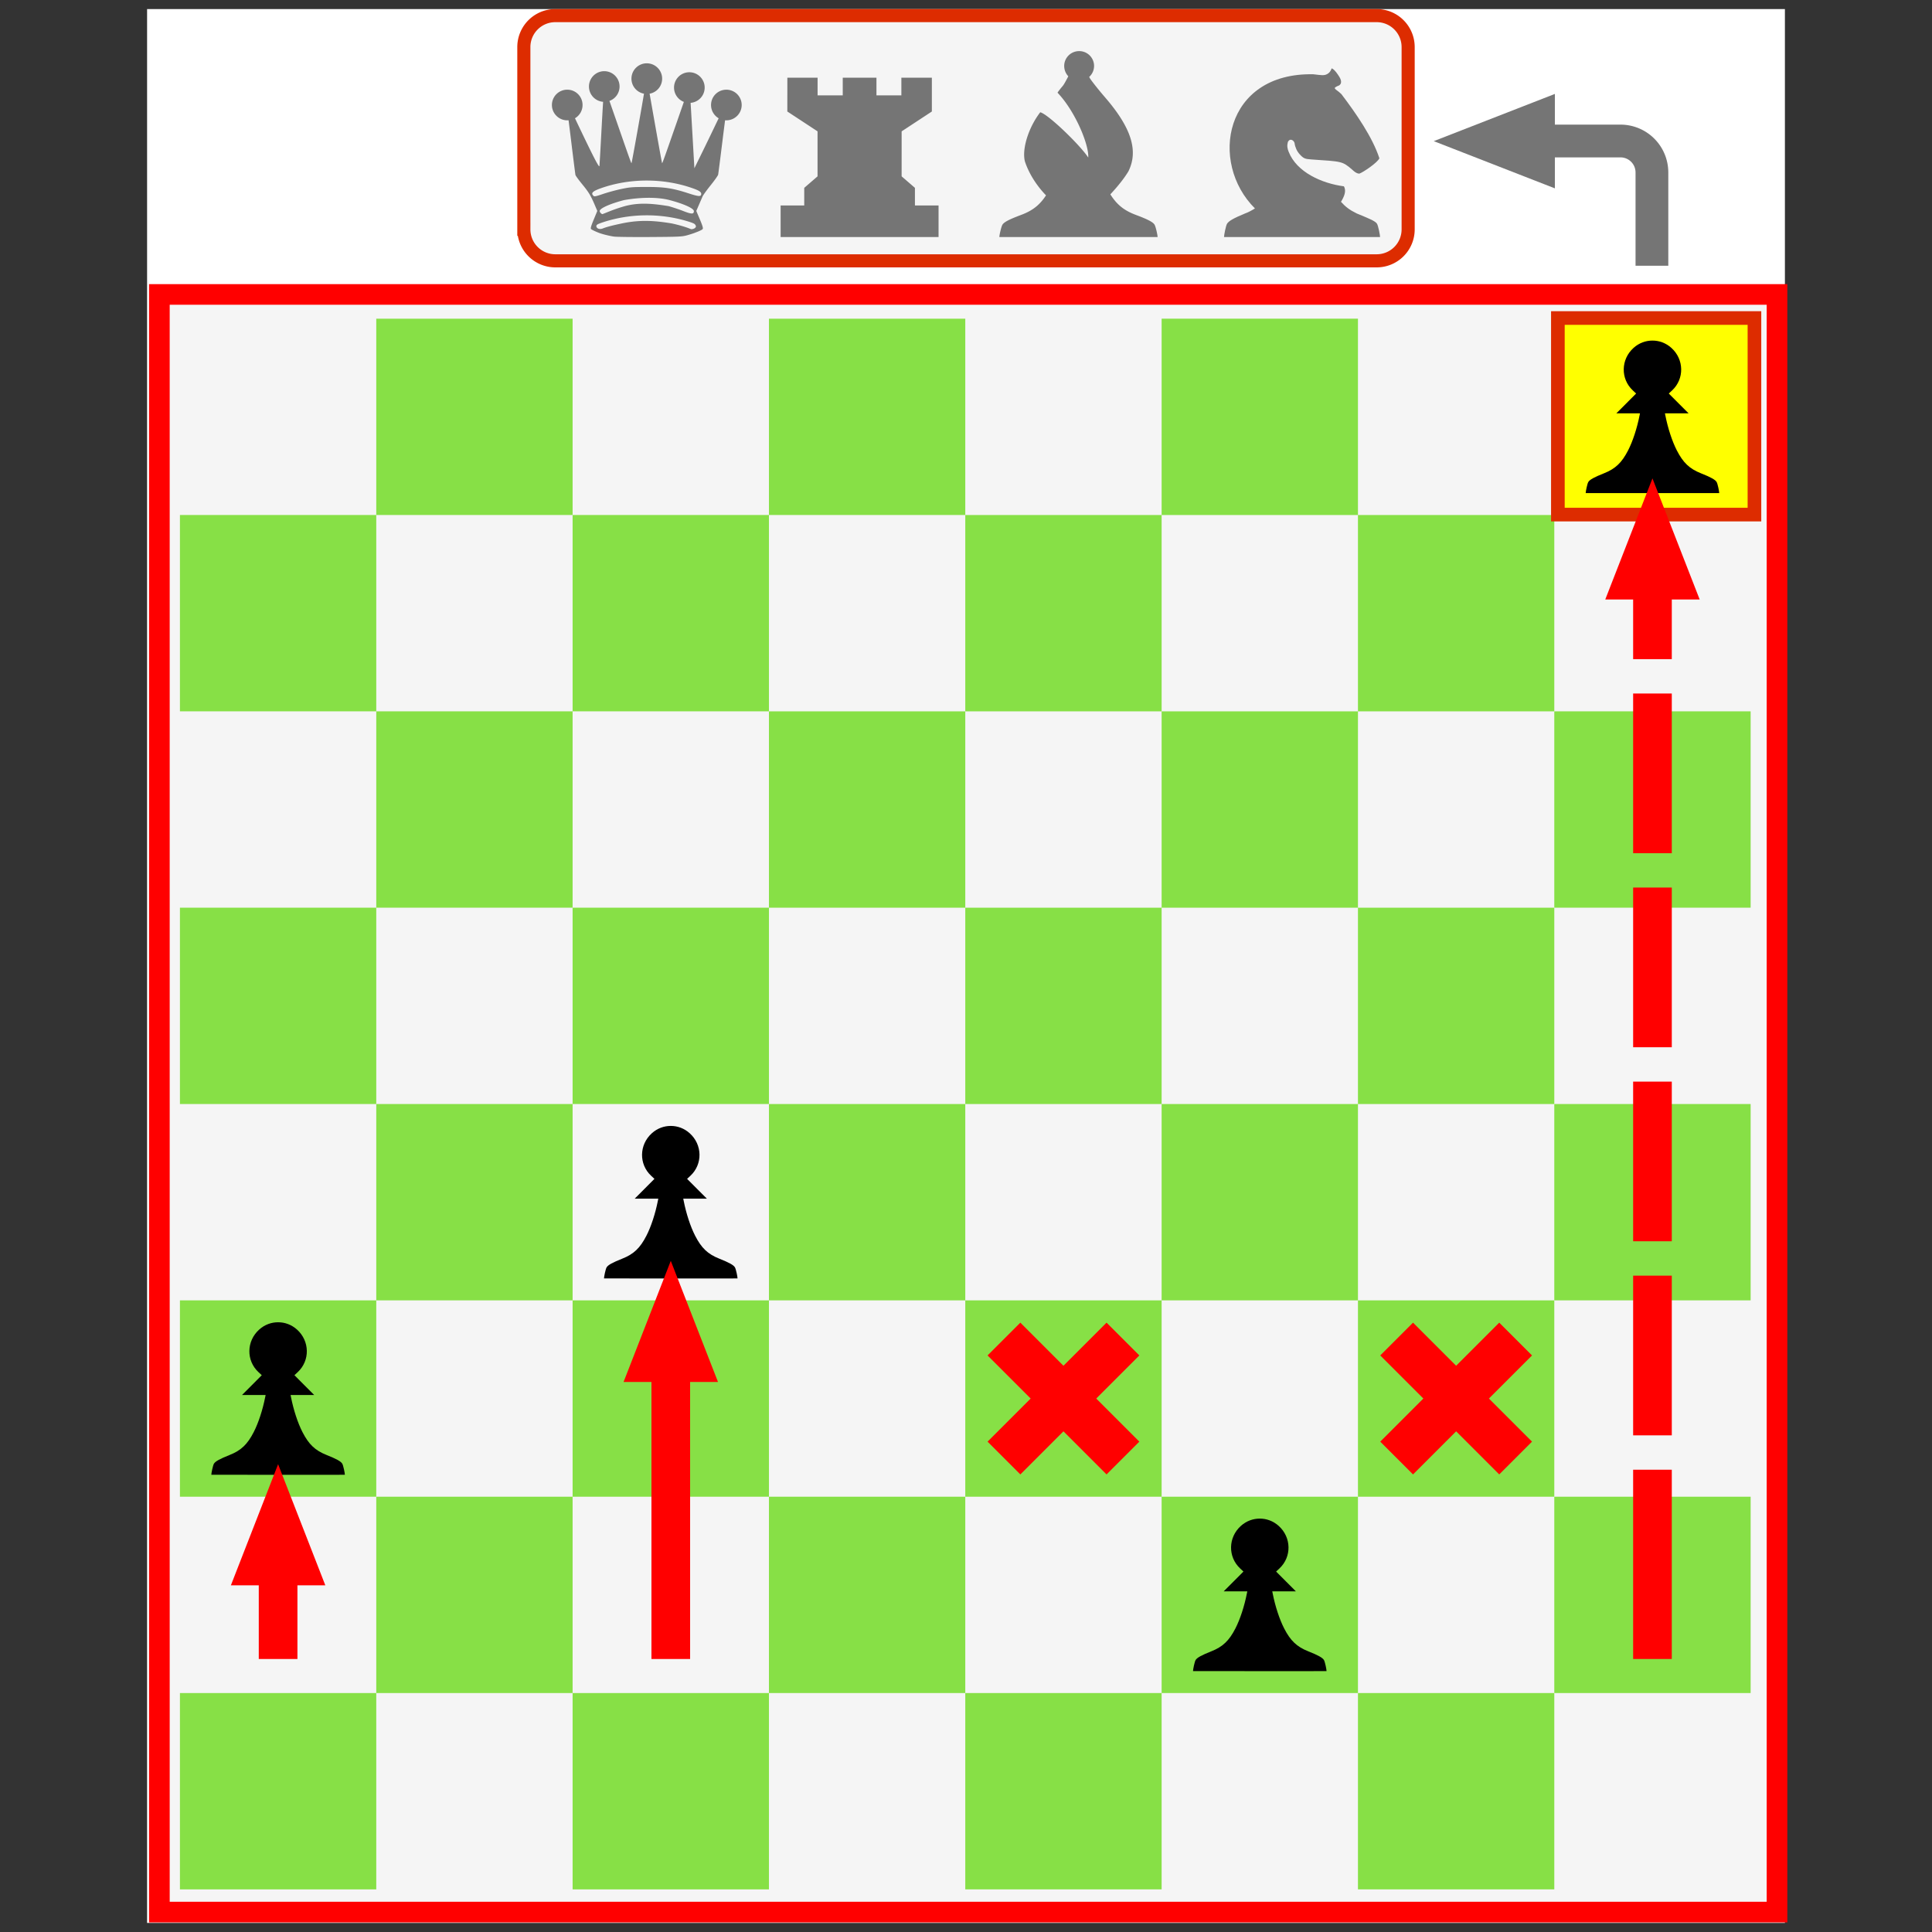
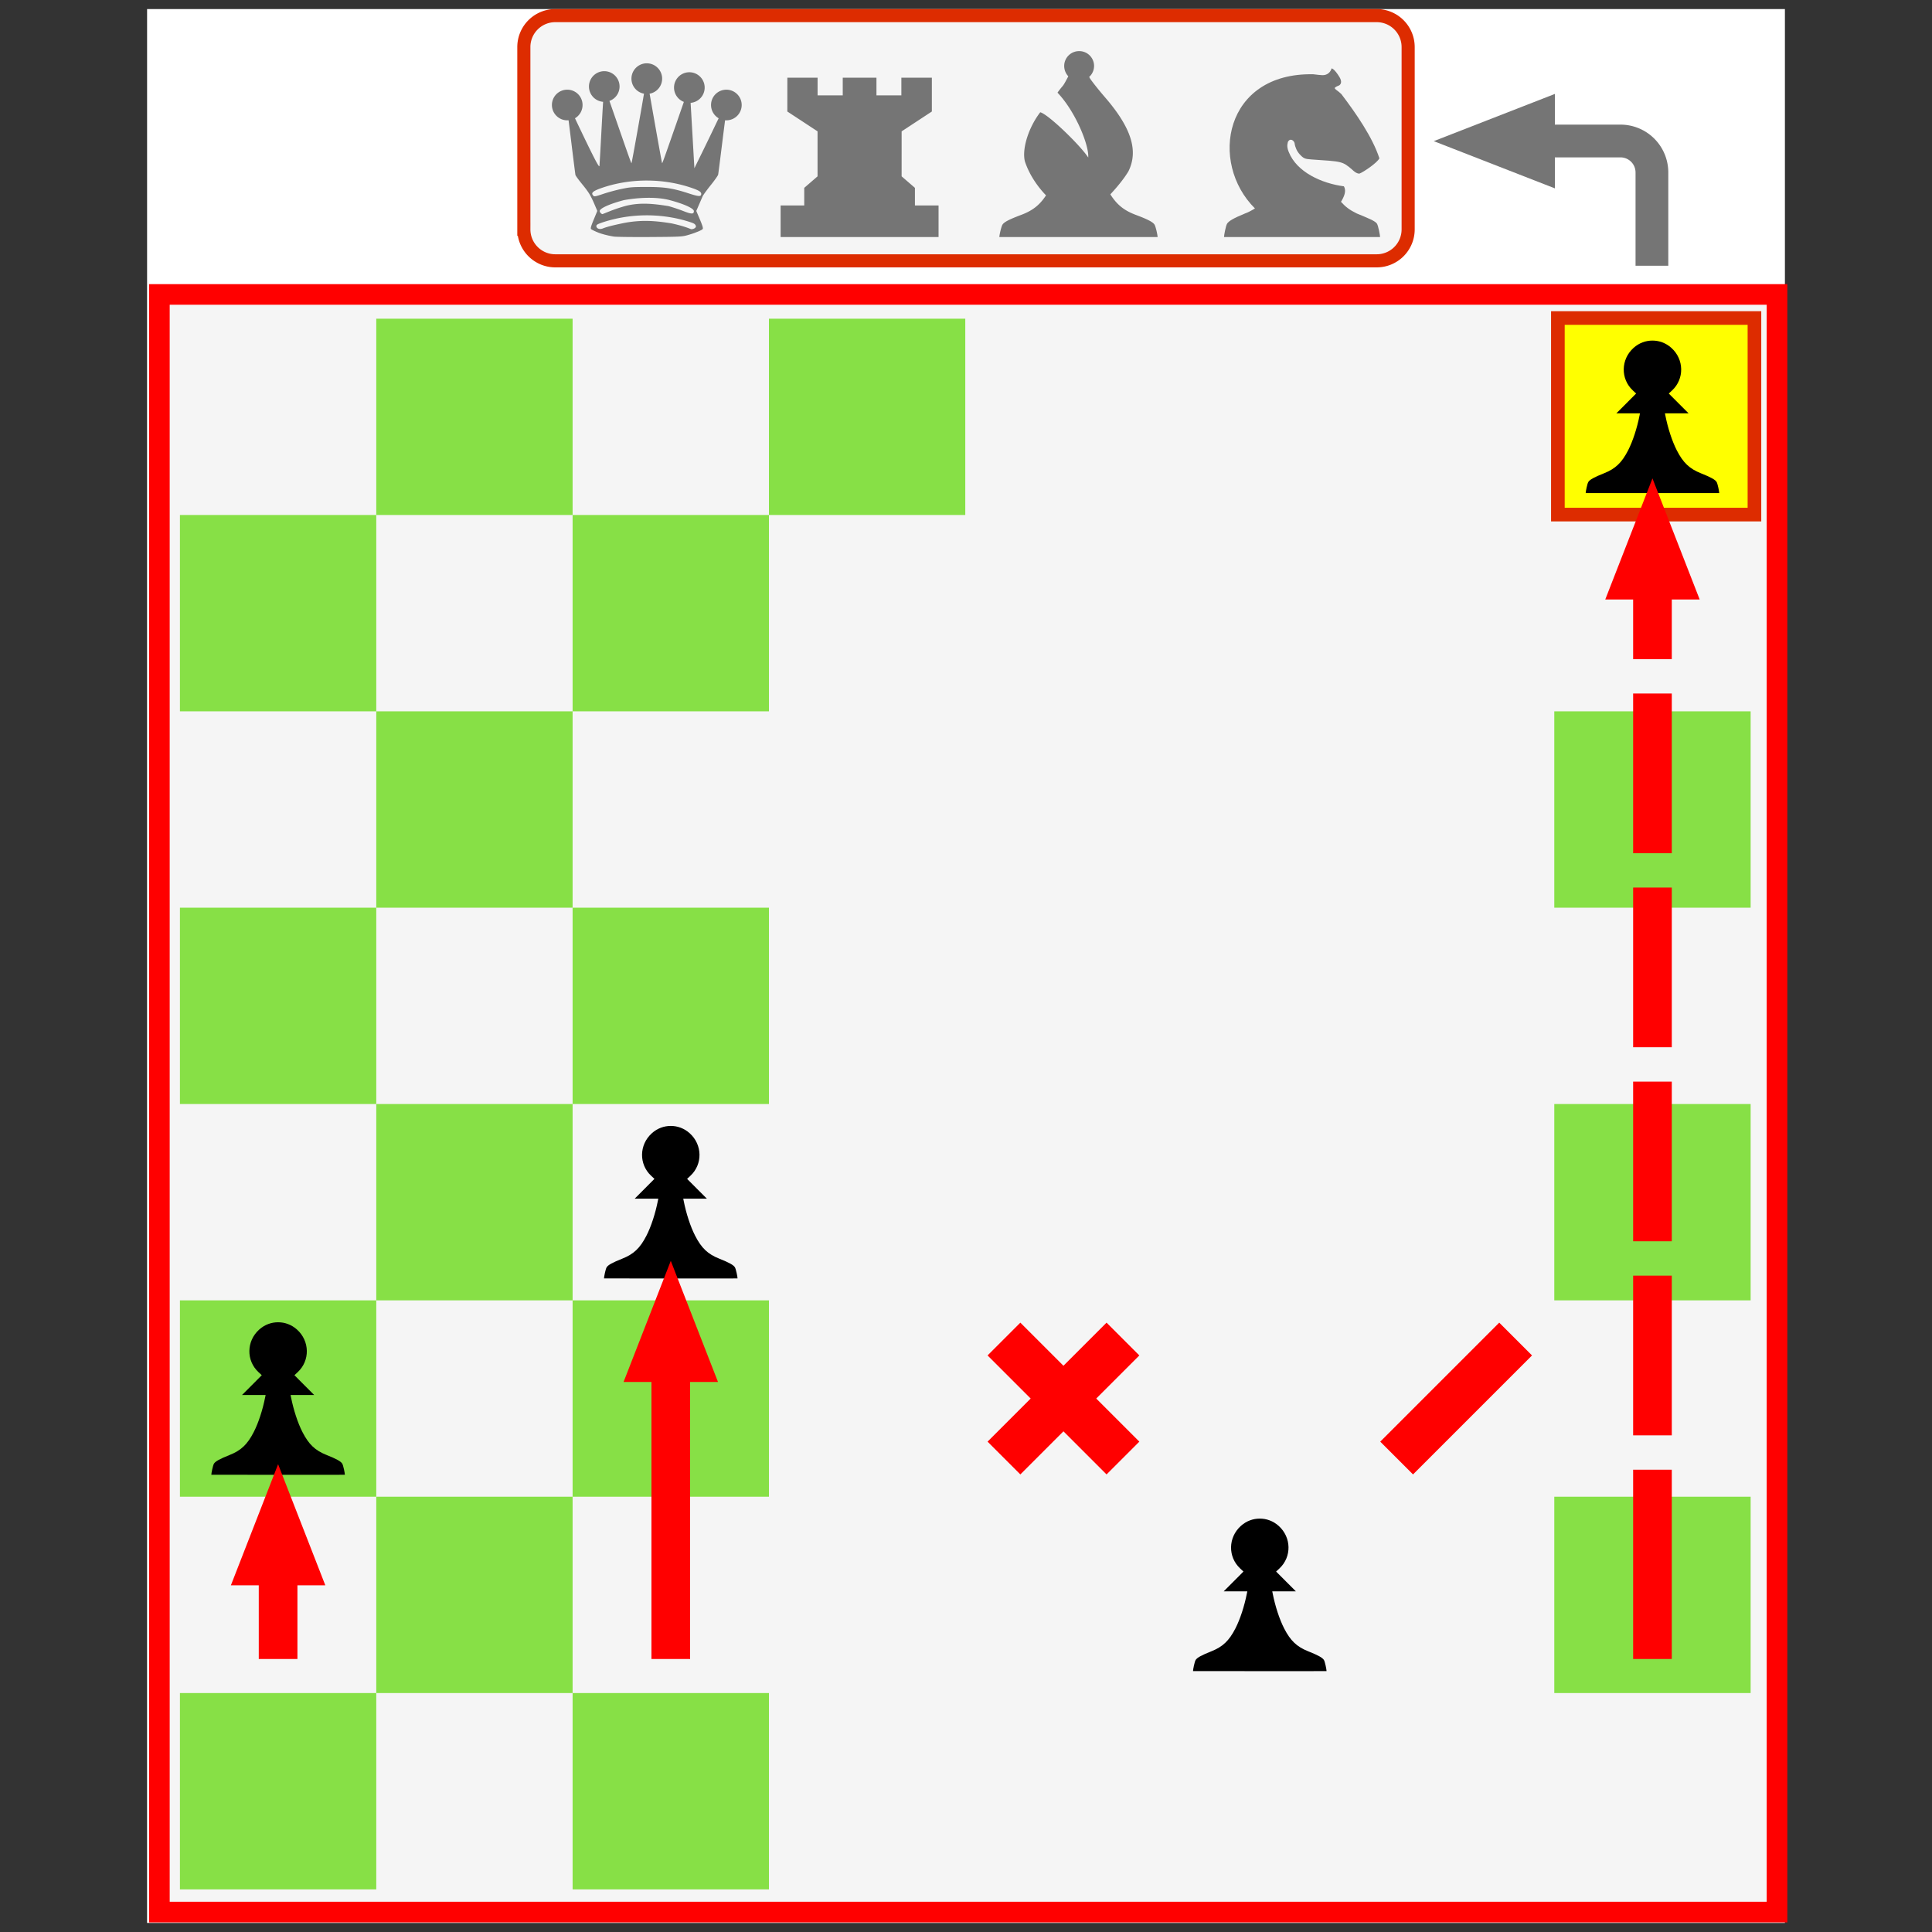
<svg xmlns="http://www.w3.org/2000/svg" height="500" width="500" viewBox="0 0 500 500">
  <rect x="0" y="0" width="500" height="500" fill="#333333" stroke="none" />
  <defs>
    <linearGradient id="l">
      <stop offset="0" stop-color="#fff" />
      <stop offset="1" stop-color="#fff" stop-opacity="0" />
    </linearGradient>
    <linearGradient id="r">
      <stop offset="0" stop-color="#50e1e5" />
      <stop offset=".165" stop-color="#5c839a" />
      <stop offset=".823" stop-color="#292836" />
      <stop offset="1" stop-color="#321916" />
    </linearGradient>
    <linearGradient id="p">
      <stop offset="0" stop-color="#fff" />
      <stop offset="1" stop-color="#fff" stop-opacity="0" />
    </linearGradient>
    <linearGradient id="j">
      <stop offset="0" />
      <stop offset="1" stop-opacity="0" />
    </linearGradient>
    <linearGradient id="m">
      <stop offset="0" stop-color="#0cf" />
      <stop offset="1" stop-color="#04a" />
    </linearGradient>
    <linearGradient id="o">
      <stop offset="0" stop-color="navy" stop-opacity="0" />
      <stop offset="1" stop-color="#0cf" />
    </linearGradient>
    <linearGradient id="i">
      <stop offset="0" stop-color="#fff" />
      <stop offset="1" stop-color="#fff" stop-opacity="0" />
    </linearGradient>
    <linearGradient id="h">
      <stop offset="0" stop-color="red" />
      <stop offset="1" stop-color="maroon" />
    </linearGradient>
    <linearGradient id="k">
      <stop offset="0" stop-color="#b3b3b3" />
      <stop offset="1" stop-color="#fff" stop-opacity="0" />
    </linearGradient>
    <linearGradient id="n">
      <stop offset="0" stop-color="red" />
      <stop offset="1" stop-color="#ff0" stop-opacity="0" />
    </linearGradient>
    <linearGradient id="q">
      <stop offset="0" stop-color="#fff" />
      <stop offset="1" stop-color="#fff" stop-opacity="0" />
    </linearGradient>
    <linearGradient id="f">
      <stop offset="0" stop-color="#666" />
      <stop offset="1" stop-color="#e6e6e6" />
    </linearGradient>
    <linearGradient id="e">
      <stop offset="0" stop-color="#fff" />
      <stop offset="1" stop-color="#fff" stop-opacity="0" />
    </linearGradient>
    <linearGradient id="a">
      <stop offset="0" stop-color="#fff" />
      <stop offset="1" stop-color="#fff" stop-opacity="0" />
    </linearGradient>
    <linearGradient id="b">
      <stop offset="0" stop-color="#fff" />
      <stop offset="1" stop-color="#fff" stop-opacity="0" />
    </linearGradient>
    <linearGradient id="c">
      <stop offset="0" stop-color="#fff" />
      <stop offset="1" stop-color="#fff" stop-opacity="0" />
    </linearGradient>
    <linearGradient id="d">
      <stop offset="0" stop-color="#fff" />
      <stop offset="1" stop-color="#fff" stop-opacity="0" />
    </linearGradient>
    <linearGradient id="g">
      <stop offset="0" stop-color="#fff" />
      <stop offset="1" stop-color="#fff" stop-opacity="0" />
    </linearGradient>
  </defs>
  <path d="M38.066 2.344h423.868v495.312H38.066z" fill="#fff" fill-rule="evenodd" />
  <path d="M1052.869-527.449h232.191v232.192H1052.87z" fill="#f5f5f5" stroke="red" stroke-width="2.963" transform="matrix(1.803 0 0 1.803 -1857.077 1027.192)" />
  <g fill-rule="evenodd">
    <path d="M46.566 133.286h50.812v50.812H46.566zM46.566 234.91h50.812v50.812H46.566zM46.566 336.534h50.812v50.812H46.566zM46.566 438.158h50.812v50.812H46.566zM97.378 82.474h50.812v50.812H97.378zM97.378 184.098h50.812v50.812H97.378zM97.378 285.722h50.812v50.812H97.378zM97.378 387.346h50.812v50.812H97.378zM148.19 133.286h50.813v50.812H148.19zM148.19 234.91h50.813v50.812H148.19zM148.19 336.534h50.813v50.812H148.19zM148.19 438.158h50.813v50.812H148.19zM199.002 82.474h50.812v50.812h-50.812z" fill="#87e046" />
-     <path d="M199.002 184.098h50.812v50.812h-50.812zM199.002 285.722h50.812v50.812h-50.812zM199.002 387.346h50.812v50.812h-50.812zM249.815 133.286h50.812v50.812h-50.812zM249.815 234.91h50.812v50.812h-50.812zM249.815 336.534h50.812v50.812h-50.812zM249.815 438.158h50.812v50.812h-50.812zM300.627 82.474h50.812v50.812h-50.812zM300.627 184.098h50.812v50.812h-50.812zM300.627 285.722h50.812v50.812h-50.812zM300.627 387.346h50.812v50.812h-50.812zM351.439 133.286h50.812v50.812h-50.812zM351.439 234.91h50.812v50.812h-50.812zM351.439 336.534h50.812v50.812h-50.812zM351.439 438.158h50.812v50.812h-50.812z" fill="#87e046" />
    <path d="M2016.766-364.346h125.295v125.295h-125.295z" fill="#ff0" stroke="#dd2c00" stroke-width="8.69" transform="matrix(.406 0 0 .406 -415.628 230.23)" />
    <path d="M402.25 184.098h50.813v50.812H402.25zM402.25 285.722h50.813v50.812H402.25zM402.25 387.346h50.813v50.812H402.25z" fill="#87e046" />
  </g>
  <path d="M71.972 342.202c-1.711-.004-3.449.59-4.9 1.894-3.302 2.97-3.391 8.005-.193 10.998l.867.808-2.557 2.567-2.561 2.562h6.114l-.11.542c-.653 3.319-1.751 6.68-2.962 9.042-1.64 3.196-3.28 4.754-6.225 5.926-2.583 1.029-3.703 1.649-4.074 2.254-.277.45-.679 2.458-.679 2.875 0 .004 34.67.017 34.56 0 0-.417-.403-2.424-.679-2.875-.371-.605-1.49-1.225-4.075-2.254-2.944-1.172-4.585-2.73-6.224-5.926-1.211-2.363-2.31-5.723-2.963-9.042l-.109-.542h6.115l-2.562-2.562-2.556-2.567.866-.808c3.199-2.993 3.11-8.029-.193-10.998-1.45-1.304-3.188-1.897-4.9-1.894zM173.596 291.39c-1.711-.004-3.449.59-4.9 1.894-3.302 2.97-3.391 8.005-.192 10.998l.866.808-2.557 2.567-2.561 2.562h6.114l-.109.543c-.653 3.318-1.751 6.679-2.963 9.041-1.639 3.196-3.28 4.755-6.224 5.927-2.584 1.028-3.703 1.648-4.075 2.254-.276.45-.678 2.458-.678 2.874 0 .004 34.67.018 34.559 0 0-.416-.402-2.424-.678-2.874-.372-.606-1.491-1.226-4.075-2.254-2.945-1.172-4.585-2.73-6.224-5.927-1.212-2.362-2.31-5.723-2.963-9.041l-.11-.543h6.116l-2.562-2.562-2.557-2.567.866-.808c3.2-2.993 3.11-8.029-.193-10.998-1.45-1.304-3.188-1.897-4.899-1.894zM326.032 393.014c-1.711-.004-3.449.59-4.9 1.894-3.302 2.97-3.391 8.005-.192 10.998l.866.808-2.557 2.567-2.561 2.562h6.114l-.109.542c-.654 3.319-1.752 6.68-2.963 9.042-1.639 3.196-3.28 4.754-6.224 5.926-2.584 1.029-3.703 1.649-4.075 2.254-.277.45-.678 2.458-.678 2.875 0 .004 34.669.017 34.559 0 0-.417-.402-2.424-.679-2.875-.371-.605-1.49-1.225-4.074-2.254-2.945-1.172-4.586-2.73-6.224-5.926-1.212-2.363-2.31-5.723-2.964-9.042l-.109-.542h6.115l-2.561-2.562-2.557-2.567.866-.808c3.2-2.993 3.11-8.029-.193-10.998-1.45-1.304-3.188-1.897-4.9-1.894zM427.656 88.142c-1.711-.004-3.448.59-4.899 1.894-3.303 2.97-3.392 8.005-.193 10.998l.866.808-2.556 2.567-2.562 2.562h6.114l-.109.542c-.654 3.319-1.752 6.68-2.963 9.042-1.639 3.196-3.28 4.754-6.224 5.926-2.584 1.029-3.703 1.649-4.075 2.254-.277.45-.678 2.458-.678 2.875 0 .004 34.669.017 34.559 0 0-.417-.402-2.424-.678-2.875-.372-.605-1.491-1.225-4.075-2.254-2.945-1.172-4.585-2.73-6.224-5.926-1.212-2.363-2.31-5.723-2.964-9.042l-.109-.542h6.115l-2.562-2.562-2.556-2.567.866-.808c3.199-2.993 3.11-8.029-.194-10.998-1.45-1.304-3.188-1.898-4.899-1.894z" style="marker:none" color="#000" overflow="visible" />
  <g fill="red" fill-rule="evenodd">
    <path d="M71.973 378.931l12.22 31.346h-24.44z" />
    <path d="M66.969 408.537h10.007v20.816H66.97z" />
  </g>
  <g fill="red" fill-rule="evenodd">
    <path d="M173.597 326.304l12.22 31.346h-24.44z" />
    <path d="M168.593 354.498H178.6v74.855h-10.007zM427.657 123.807l12.22 31.345h-24.44z" />
    <path d="M422.654 148.525v22.063h10.005v-22.063zm0 30.953v41.33h10.005v-41.33zm0 50.22v41.329h10.005v-41.33zm0 50.218v41.33h10.005v-41.33zm0 50.22v41.33h10.005v-41.33zm0 50.219v48.997h10.005v-48.997z" />
  </g>
  <g fill="red" fill-rule="evenodd">
    <path d="M264.065 342.3l30.796 30.796-8.485 8.484-30.796-30.796z" />
    <path d="M255.58 373.096l30.796-30.797 8.485 8.485-30.796 30.796z" />
  </g>
  <g fill="red" fill-rule="evenodd">
-     <path d="M365.689 342.3l30.796 30.796L388 381.58l-30.796-30.796z" />
    <path d="M357.204 373.096L388 342.299l8.485 8.485-30.796 30.796z" />
  </g>
  <g>
    <path d="M135.57 59.342V12.201a8.144 8.144 0 018.162-8.162h212.536a8.144 8.144 0 018.161 8.162v47.141a8.144 8.144 0 01-8.161 8.162H143.732a8.144 8.144 0 01-8.161-8.162z" fill="#f5f5f5" fill-rule="evenodd" stroke="#dd2c00" stroke-width="3.391" />
    <g fill="#757575">
      <path d="M167.39 16.382a3.975 3.975 0 00-3.972 3.971 3.959 3.959 0 003.245 3.894l-.558 3.258c-1.425 8.145-2.613 14.67-2.674 14.73-.07.07-.728-1.793-3.854-10.798l-1.856-5.321a3.959 3.959 0 002.621-3.725 3.964 3.964 0 00-3.958-3.971 3.971 3.971 0 00-.299 7.93c-.072 1.006-.285 4.774-.493 8.67-.215 4.042-.424 7.61-.454 7.929-.056.603-1.507-2.204-5.75-11.11l-.583-1.233a3.97 3.97 0 001.96-3.439 3.953 3.953 0 00-3.959-3.958 3.964 3.964 0 00-3.971 3.958c0 2.19 1.78 3.972 3.971 3.972.112 0 .228 0 .338-.017.193 1.498.444 3.534.714 5.737.539 4.415 1.018 8.197 1.064 8.41.047.212.837 1.297 1.752 2.414 1.713 2.091 2.204 2.915 3.283 5.438l.623 1.466-.921 2.233c-.7 1.691-.87 2.295-.7 2.466.367.261.848.47 1.193.623.036.016.05.031.079.041l.506.208.065.028c.853.358 2.682.828 4.05 1.038.604.094 4.783.146 9.305.117 7.627-.048 8.336-.082 9.682-.454.798-.22 1.747-.531 2.116-.688l.194-.078c.75-.275.998-.4 1.493-.662a.933.933 0 00.22-.208c.143-.173-.06-.874-.727-2.453l-.934-2.206.675-1.558c.374-.862.8-1.85.947-2.193.148-.343 1.095-1.656 2.103-2.907 1.007-1.25 1.88-2.483 1.934-2.751.054-.27.538-4.061 1.077-8.424.268-2.164.522-4.154.714-5.632.11.008.212.016.324.016 2.191 0 3.972-1.78 3.972-3.971s-1.781-3.959-3.972-3.959a3.953 3.953 0 00-3.958 3.959c0 1.463.793 2.751 1.972 3.439l-.506 1.038a785.296 785.296 0 01-3.686 7.631l-2.09 4.257-.427-7.45c-.237-4.095-.482-8.34-.546-9.422v-.051a3.954 3.954 0 003.634-3.946c0-2.19-1.78-3.971-3.97-3.971a3.964 3.964 0 00-3.96 3.971 3.967 3.967 0 002.544 3.699l-1.765 5.075c-3.252 9.344-3.798 10.854-3.867 10.785-.053-.053-1.193-6.399-2.946-16.366l-.286-1.61a3.961 3.961 0 003.245-3.893c0-2.19-1.781-3.971-3.972-3.971zm.13 30.344c4.063.016 8.12.698 11.862 2.037 1.662.595 2.17.968 2.09 1.532-.09.629-.721.573-3.284-.26-4.129-1.341-6.22-1.657-10.902-1.648-3.63 0-4.315.063-6.477.519-1.33.28-3.435.85-4.685 1.272-2.021.682-2.298.739-2.556.48-.701-.7-.208-1.184 2.076-1.986 3.74-1.312 7.812-1.96 11.875-1.946zm5.827 5.074c3.7.98 6.23 2.138 6.23 2.843 0 .811-.608.813-2.713-.017-1.098-.43-2.835-1.01-3.855-1.284-3.992-.646-7.521-1-11.278 0a40.988 40.988 0 00-3.829 1.284c-1.077.433-1.983.795-1.998.792-.325-.068-.701-.5-.701-.792 0-.701 2.55-1.85 6.242-2.829 3.46-.626 8.234-.964 11.902 0zm3.958 5.283c2.607.747 2.529.88 2.785 1.373.155.522-.747.928-1.26.844l-.207-.078c-1.181-.494-3.037-1.027-4.848-1.413-4.16-.668-7.895-1.014-12.771 0-1.804.385-3.842.835-5.033 1.33-.982.35-1.666-.119-1.636-.675.061-.323.343-.487 1.828-.98 7.095-2.297 14.575-2.247 21.142-.402zM203.76 28.857l7.82 5.134V45.64l-3.443 2.977v4.552h-6.114v8.18h40.876v-8.18h-6.114v-4.552l-3.443-2.977V33.997l7.822-5.14v-8.752h-7.89v4.57h-6.45v-4.57h-8.72v4.57h-6.514v-4.57h-7.824zM279.286 13.226c-2.133 0-3.872 1.712-3.872 3.845 0 1.03.407 1.98 1.063 2.673-.57 1.079-1.078 2.073-1.472 2.536-.55.642-1.017 1.242-1.323 1.704 4.694 4.917 8.195 13.664 7.95 16.784-1.998-3.108-10.388-11.25-12.422-11.712-3.077 4.011-4.77 9.554-3.967 12.72 1.07 3.235 3.104 6.345 5.467 8.781-1.665 2.54-3.506 3.959-6.435 5.058-3.062 1.15-4.387 1.832-4.827 2.51-.328.502-.818 2.751-.818 3.217 0 0 41.088.016 40.957 0 0-.466-.477-2.715-.804-3.218-.44-.677-1.765-1.36-4.827-2.509-3.027-1.136-4.89-2.613-6.599-5.317 1.728-1.857 3.485-3.974 4.677-5.958 2.6-5.26.844-11.179-6.054-19.156-2.155-2.493-3.831-4.72-3.913-4.936 0 0-.11-.219-.19-.34a3.828 3.828 0 001.268-2.837 3.844 3.844 0 00-3.859-3.845z" style="marker:none" color="#000" overflow="visible" />
      <path d="M344.633 17.678s-.272 1.014-1.118 1.472c-.846.459-1.454.323-3.627.069-23.028-.468-27.07 22.858-15.106 34.726-.885.554-1.798 1.023-2.523 1.282-2.974 1.229-4.276 1.962-4.704 2.686-.318.538-.777 2.938-.777 3.436h40.385c0-.498-.473-2.898-.79-3.436-.428-.724-2.317-1.457-5.29-2.686-1.93-.958-2.9-1.742-4.037-3 .771-1.265 1.483-2.78.75-4.008-5.627-.74-12.195-3.603-14.288-8.93-.345-.84-.469-1.556-.219-2.51.564-1.194 1.62-.4 1.746.273.133 1.043.622 2.118 1.322 2.877.993 1.077 1.342 1.22 3.027 1.336 7.937.549 7.967.39 10.662 2.727 0 0 .949.983 1.759.941.956-.322 4.695-2.843 5.18-3.967-1.78-5.46-6.081-11.67-9.843-16.62-1.525-1.484-2.64-1.412-.532-2.264 1.033-.793.098-2.1-.436-2.877-.534-.777-1.078-1.365-1.54-1.527z" />
    </g>
    <g>
      <path d="M371.054 36.528l31.346-12.22v24.44z" fill="#757575" fill-rule="evenodd" />
      <path d="M427.516 68.776V44.65a8.143 8.143 0 00-8.161-8.161h-17.471" fill="none" stroke="#757575" stroke-width="8.477" />
    </g>
  </g>
</svg>